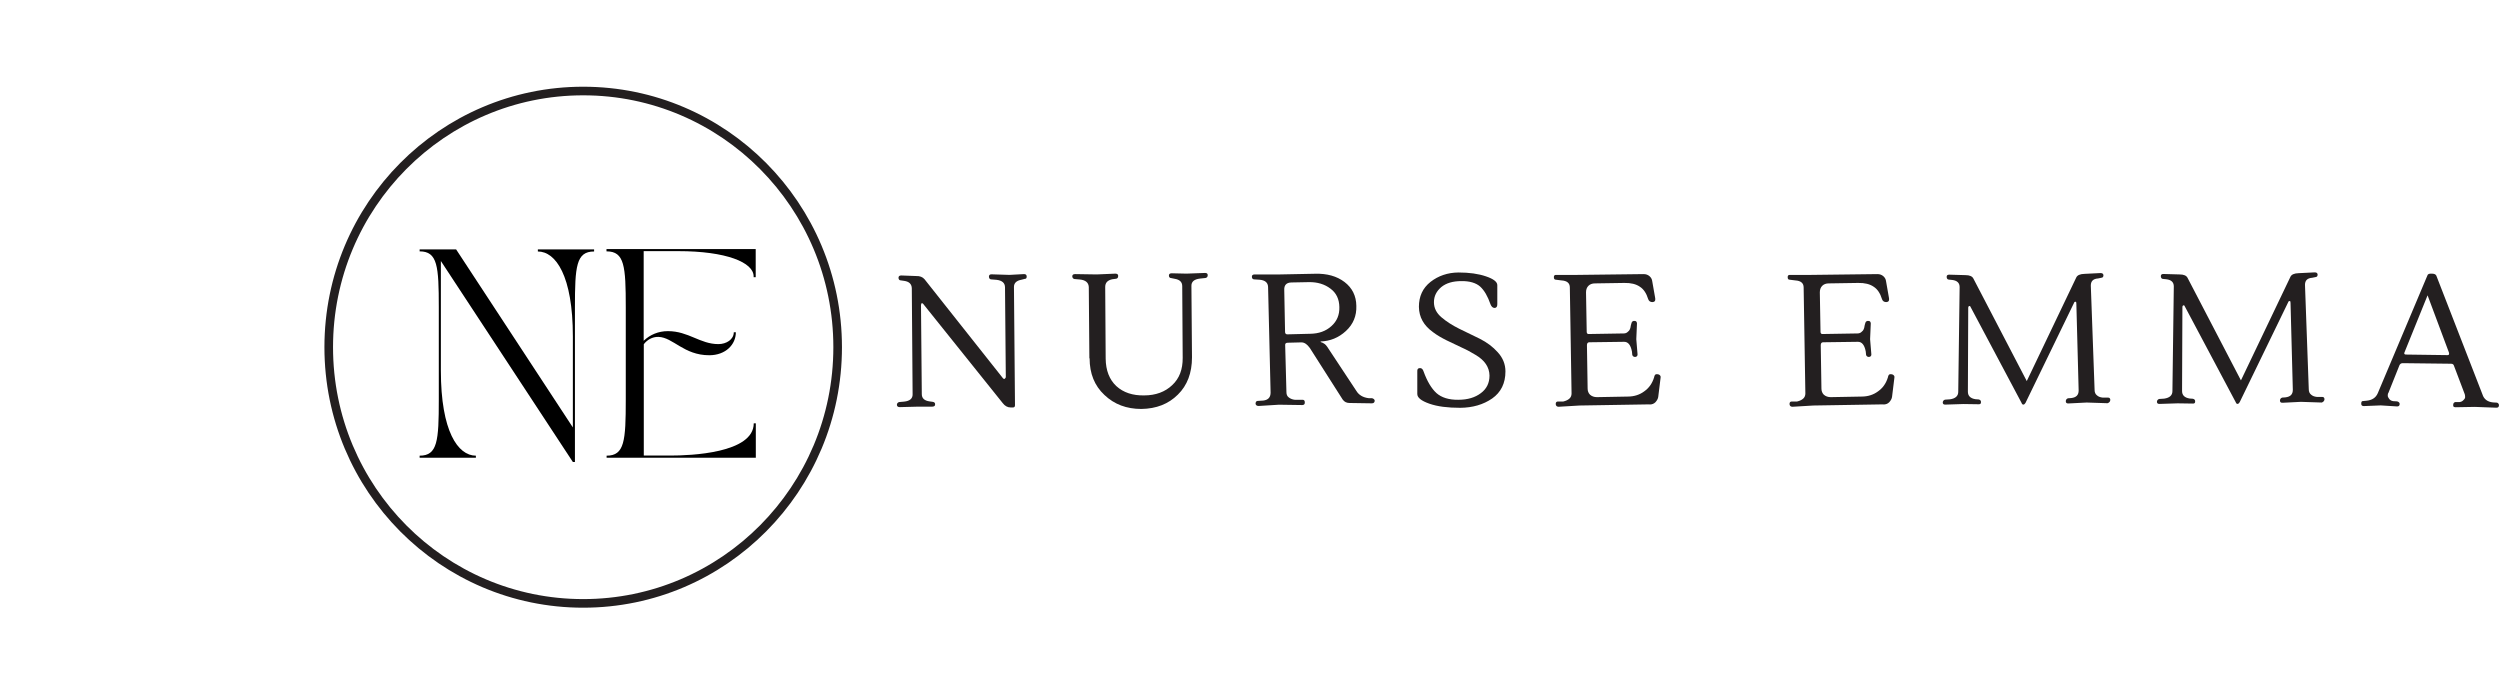
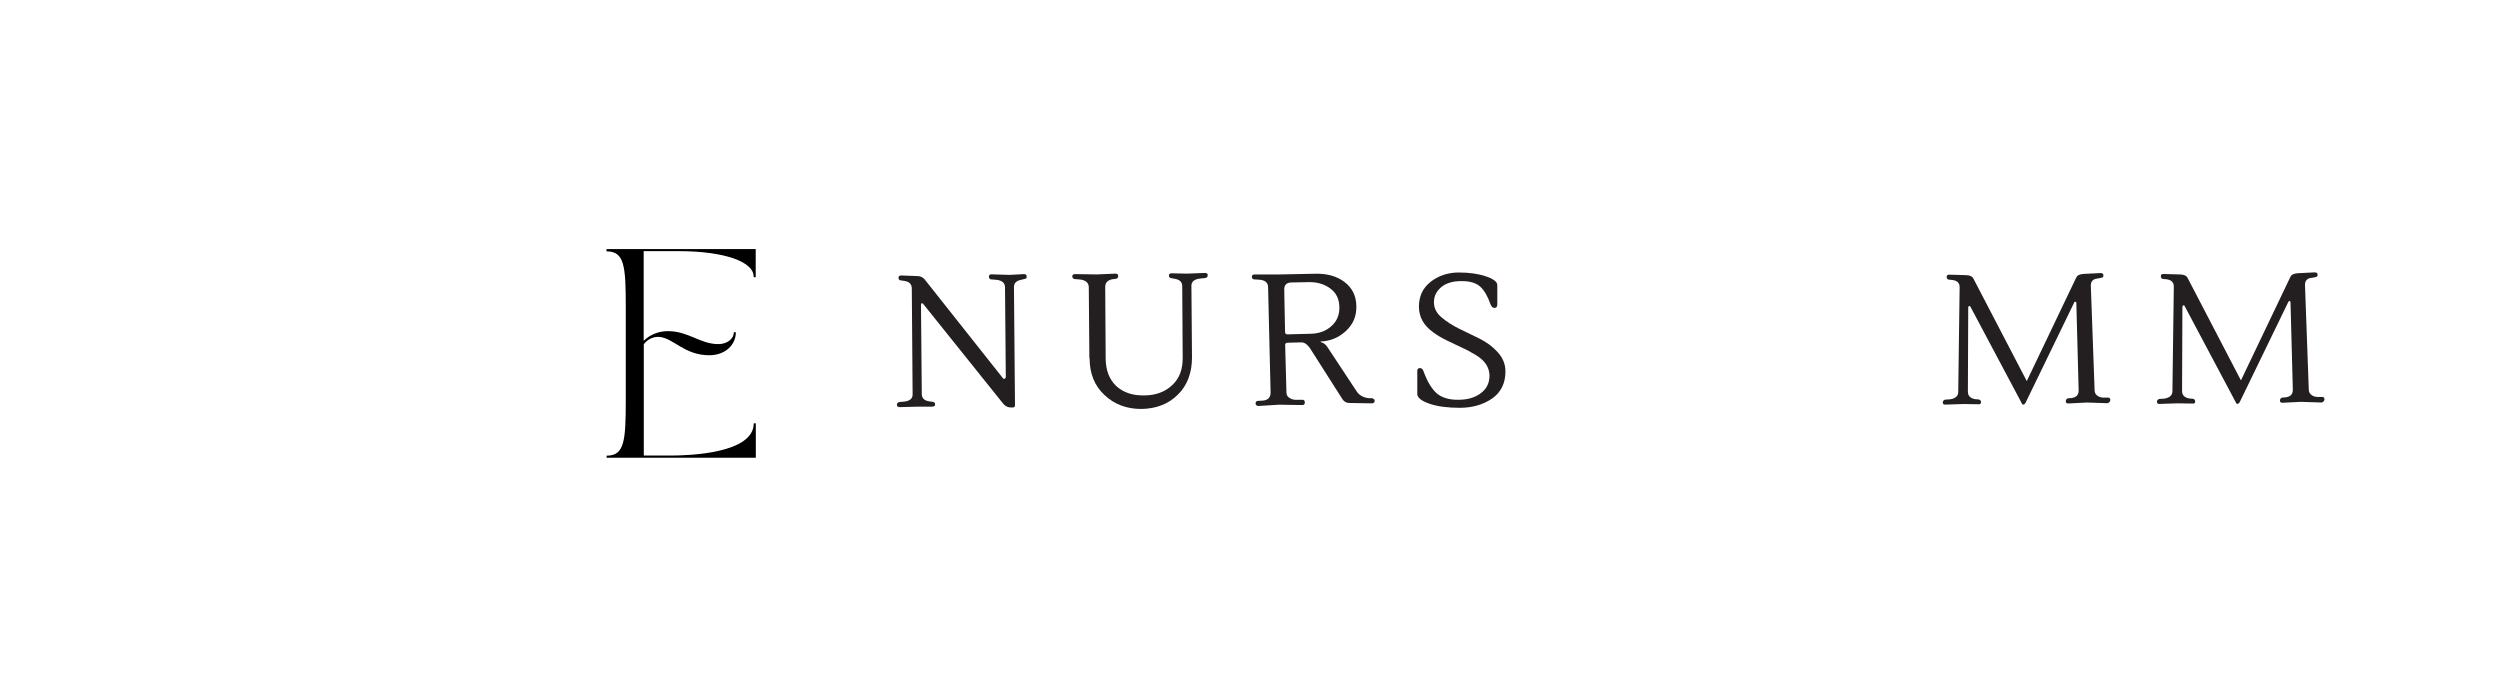
<svg xmlns="http://www.w3.org/2000/svg" id="Layer_1" viewBox="0 0 217.81 60.71">
  <defs>
    <style>.cls-1,.cls-2{fill:none;}.cls-3{clip-path:url(#clippath);}.cls-4{fill:#231f20;}.cls-2{stroke:#231f20;stroke-miterlimit:10;stroke-width:.75px;}</style>
    <clipPath id="clippath">
      <rect class="cls-1" width="103.21" height="60.71" />
    </clipPath>
  </defs>
  <g class="cls-3">
-     <path d="m36.56,21.72v.18c1.56,0,1.67,1.29,1.67,4.87v8.06c0,3.58-.11,4.87-1.67,4.87v.18h4.9v-.18c-1.56,0-3.05-2.12-3.05-7.41v-9.55l11.5,17.51h.18v-13.47c0-3.58.11-4.87,1.67-4.87v-.18h-4.9v.18c1.56,0,3.05,2.12,3.05,7.41v7.92l-10.17-15.51h-3.18Z" />
    <path d="m52.85,21.9c1.56,0,1.67,1.29,1.67,4.87v8.06c0,3.58-.11,4.87-1.67,4.87v.18h13v-3h-.18c0,2.61-5.54,2.81-7.26,2.81h-2.32v-9.7c.29-.38.74-.65,1.27-.64,1.29.04,2.21,1.6,4.43,1.6,1.43,0,2.32-.93,2.32-2h-.18c0,.63-.65,1.03-1.34,1.03-1.6,0-2.6-1.13-4.4-1.13-.83,0-1.56.31-2.11.84v-7.81h3.01c4.18,0,6.57.98,6.57,2.2v.07h.18v-2.45h-13v.18Z" />
  </g>
-   <ellipse class="cls-2" cx="50.81" cy="30.25" rx="22.17" ry="22.32" />
  <path class="cls-4" d="m87.63,32.9l-.07-7.88c-.01-.37-.25-.58-.73-.64l-.5-.04c-.11-.02-.16-.1-.17-.23,0-.14.07-.21.22-.21l1.57.05,1.27-.07c.16,0,.23.08.23.22,0,.13-.05.2-.18.2l-.27.07c-.45.08-.67.3-.66.65l.09,10.28c0,.13-.05.19-.16.2h-.22c-.27,0-.5-.13-.69-.38l-6.95-8.67s-.05-.04-.09-.03c-.05,0-.07.05-.08.17l.07,7.75c0,.36.23.57.67.63l.28.04c.14.02.22.09.21.22,0,.13-.07.19-.25.2h-1.27s-1.56.04-1.56.04c-.16,0-.24-.07-.25-.19,0-.13.07-.21.19-.25l.44-.04c.5-.05.75-.27.74-.64l-.07-9.23c-.01-.37-.23-.59-.67-.65l-.28-.04c-.13,0-.2-.08-.21-.22,0-.14.08-.21.24-.21l1.31.05c.31-.01.55.08.72.28l6.86,8.66s.07.02.11.02c.04,0,.06-.04.07-.1" />
  <path class="cls-4" d="m94.91,31.22l-.05-6.21c-.02-.39-.28-.61-.78-.66l-.47-.04c-.11-.02-.18-.1-.19-.23,0-.14.09-.2.25-.2l1.88.03,1.64-.07c.15.01.23.07.23.19,0,.17-.07.25-.21.26l-.31.04c-.41.09-.61.31-.61.67l.04,6.24c.01,1.04.33,1.84.93,2.4.61.56,1.43.83,2.42.81,1.01,0,1.83-.31,2.44-.89.63-.58.93-1.38.92-2.39l-.04-6.24c0-.36-.22-.57-.66-.64l-.29-.06c-.14,0-.21-.09-.21-.22,0-.14.08-.2.25-.2l1.28.03,1.62-.06c.15,0,.23.06.23.19,0,.14-.06.22-.19.25l-.48.05c-.52.06-.76.28-.75.65l.05,6.21c0,1.36-.41,2.45-1.23,3.25-.82.82-1.88,1.23-3.18,1.25-1.29,0-2.36-.4-3.22-1.22-.86-.8-1.29-1.87-1.29-3.19" />
  <path class="cls-4" d="m116,28.41c.48-.43.71-.98.69-1.66-.01-.68-.26-1.22-.77-1.6-.51-.39-1.14-.58-1.88-.57l-1.53.03c-.43.01-.64.23-.62.66l.07,3.65c0,.14.08.21.19.21l2-.05c.75-.01,1.37-.23,1.85-.67m-1.43-4.56c1.04-.03,1.9.21,2.57.72.67.51,1.02,1.21,1.03,2.08.03.87-.27,1.6-.91,2.19-.64.59-1.38.88-2.2.91v.05c.25.07.44.21.57.41l2.53,3.83c.22.37.58.59,1.08.65h.29c.14.04.22.1.24.21,0,.15-.08.24-.25.24-1.04-.02-1.69-.03-1.94-.03-.25,0-.45-.09-.6-.3l-2.86-4.49c-.23-.32-.47-.49-.73-.49h-.02s-1.17.03-1.17.03c-.16,0-.24.07-.23.2l.11,4.11c0,.2.06.35.21.46.14.11.32.18.52.2h.68c.12,0,.19.07.19.22.01.15-.05.23-.21.24l-2.04-.03-1.77.11c-.15,0-.24-.06-.27-.18,0-.16.05-.24.17-.26l.49-.03c.44-.05.65-.28.65-.7l-.22-9.21c-.02-.38-.27-.58-.75-.62l-.47-.03c-.12-.01-.18-.08-.19-.21-.01-.14.06-.21.22-.22h2.24s3.03-.06,3.03-.06Z" />
  <path class="cls-4" d="m131.16,32.36c0,1.03-.39,1.82-1.16,2.36-.77.53-1.69.8-2.78.81-1.09,0-1.98-.11-2.69-.36-.71-.25-1.06-.53-1.05-.86v-1.92c-.02-.22.07-.33.25-.32.14,0,.24.11.3.3.3.83.67,1.46,1.11,1.87.45.4,1.09.6,1.91.59.82,0,1.47-.2,1.97-.58.5-.37.75-.88.75-1.53-.01-.73-.42-1.34-1.23-1.81-.36-.22-.76-.44-1.21-.64-.43-.21-.87-.41-1.3-.62-.44-.22-.84-.45-1.18-.71-.81-.58-1.22-1.31-1.23-2.21,0-.91.33-1.63,1.01-2.17.68-.53,1.49-.81,2.43-.82.94,0,1.74.11,2.41.34.65.22.98.48.98.76v1.66c0,.21-.07.32-.23.33-.16,0-.28-.11-.36-.31-.24-.7-.54-1.22-.9-1.55-.36-.32-.91-.49-1.64-.48-.74,0-1.32.17-1.75.52-.42.36-.64.79-.64,1.32,0,.51.22.94.65,1.31.43.37.95.7,1.55,1,.59.29,1.2.58,1.81.88.61.31,1.13.7,1.55,1.17.44.48.67,1.04.67,1.67" />
-   <path class="cls-4" d="m143.71,35.23l-6.09.1-1.84.11c-.15-.01-.23-.09-.24-.24,0-.15.07-.22.2-.22h.46c.22-.05.39-.13.52-.24.14-.12.2-.28.2-.46l-.15-9.24c0-.37-.24-.58-.73-.61l-.48-.06c-.12,0-.18-.07-.18-.21-.01-.15.06-.22.21-.21h1.84s5.77-.07,5.77-.07c.2,0,.37.06.51.18.14.12.22.27.24.45l.26,1.48c.03.21-.05.32-.24.33-.18,0-.31-.08-.37-.25-.16-.52-.4-.88-.73-1.09-.33-.23-.78-.34-1.35-.33l-2.56.04c-.24,0-.43.07-.57.21s-.21.33-.21.57l.06,3.44c0,.14.07.21.22.19l3.01-.05c.14,0,.26-.05.34-.13.1-.08.16-.15.18-.21.04-.06.07-.18.1-.38l.06-.21c.04-.12.13-.17.26-.16.13,0,.19.06.21.21l-.06,1.38.11,1.33c0,.14-.08.21-.22.22-.13-.01-.21-.07-.24-.18l-.03-.3c-.11-.57-.34-.85-.69-.84l-3.04.04c-.13.01-.19.1-.19.26l.06,3.77c0,.22.07.4.21.54.16.14.36.21.6.21l2.68-.05c.57,0,1.05-.16,1.45-.46.41-.29.69-.69.85-1.21.03-.19.11-.29.22-.28.14,0,.23.03.29.1.06.06.07.12.06.18l-.21,1.71c-.03.17-.12.32-.25.46-.13.13-.3.19-.49.19" />
-   <path class="cls-4" d="m164.08,35.23l-6.09.1-1.84.11c-.15-.01-.23-.09-.24-.24,0-.15.07-.22.2-.22h.46c.22-.05.39-.13.52-.24.14-.12.2-.28.2-.46l-.15-9.24c0-.37-.24-.58-.73-.61l-.48-.06c-.12,0-.18-.07-.18-.21-.01-.15.06-.22.21-.21h1.84s5.77-.07,5.77-.07c.2,0,.37.06.51.18.14.12.22.27.24.45l.26,1.48c.03.21-.05.32-.24.33-.18,0-.31-.08-.37-.25-.16-.52-.4-.88-.73-1.09-.33-.23-.78-.34-1.35-.33l-2.56.04c-.24,0-.43.07-.57.21s-.21.33-.21.57l.06,3.44c0,.14.07.21.22.19l3.01-.05c.14,0,.26-.05.34-.13.1-.08.16-.15.18-.21.04-.06.07-.18.1-.38l.06-.21c.04-.12.13-.17.26-.16.13,0,.19.06.21.21l-.06,1.38.11,1.33c0,.14-.08.21-.22.22-.13-.01-.21-.07-.24-.18l-.03-.3c-.11-.57-.34-.85-.69-.84l-3.04.04c-.13.01-.19.1-.19.26l.06,3.77c0,.22.07.4.21.54.16.14.36.21.6.21l2.68-.05c.57,0,1.05-.16,1.45-.46.41-.29.69-.69.85-1.21.03-.19.11-.29.22-.28.14,0,.23.03.29.1.06.06.07.12.06.18l-.21,1.71c-.03.17-.12.32-.25.46-.13.13-.3.19-.49.19" />
  <path class="cls-4" d="m183.85,34.88c0,.06-.03.12-.09.17-.05.04-.1.07-.14.08l-1.82-.06-1.58.08c-.16.01-.24-.05-.24-.19,0-.13.07-.22.19-.26l.28-.02c.44-.05.65-.26.65-.66l-.2-7.57c0-.12-.02-.17-.07-.16-.04,0-.08,0-.1.03l-4.26,8.78c-.06.1-.12.15-.19.15-.07,0-.12-.05-.16-.16l-4.47-8.41s-.04-.03-.06-.02c-.07,0-.11.06-.11.16l-.03,7.31c0,.36.22.58.66.65l.28.02c.13.03.21.1.2.24,0,.13-.06.19-.21.18l-1.32-.02-1.55.05c-.16.01-.24-.04-.25-.17,0-.13.07-.22.19-.26l.44-.03c.49-.07.73-.3.72-.68l.12-9.1c0-.36-.22-.57-.65-.62l-.3-.03c-.11-.01-.17-.09-.18-.23,0-.14.07-.2.22-.2l1.42.04c.36,0,.59.1.69.3l4.65,8.93,4.31-9.02c.09-.2.33-.31.71-.32l1.4-.07c.17,0,.25.06.26.19,0,.14-.06.21-.18.22l-.29.06c-.42.03-.63.23-.63.62l.33,9.1c0,.2.07.36.2.46.13.12.3.18.5.2h.47c.14,0,.2.08.2.23" />
  <path class="cls-4" d="m202.51,34.82c0,.06-.03.12-.09.17-.05.04-.1.07-.14.08l-1.82-.06-1.58.08c-.16.01-.24-.05-.24-.19,0-.13.07-.22.19-.26l.28-.02c.44-.05.65-.26.65-.66l-.2-7.57c0-.12-.02-.17-.07-.16-.04,0-.08,0-.1.03l-4.26,8.78c-.06.1-.12.15-.19.15-.07,0-.12-.05-.16-.16l-4.47-8.41s-.04-.03-.06-.02c-.07,0-.11.06-.11.16l-.03,7.31c0,.36.22.58.66.65l.28.02c.13.03.21.1.2.24,0,.13-.06.19-.21.18l-1.32-.02-1.55.05c-.16.01-.24-.04-.25-.17,0-.13.07-.22.19-.26l.44-.03c.49-.07.73-.3.72-.68l.12-9.1c0-.36-.22-.57-.65-.62l-.3-.03c-.11-.01-.17-.09-.18-.23,0-.14.07-.2.22-.2l1.42.04c.36,0,.59.1.69.3l4.65,8.93,4.31-9.02c.09-.2.33-.31.71-.32l1.4-.07c.17,0,.25.06.26.19,0,.14-.06.21-.18.22l-.29.06c-.42.03-.63.23-.63.62l.33,9.1c0,.2.07.36.2.46.13.12.3.18.5.2h.47c.14,0,.2.08.2.23" />
-   <path class="cls-4" d="m209.62,30.89l3.62.05c.13,0,.16-.08.12-.23l-1.86-4.98-2.02,4.99c-.04.11.01.17.14.17m-1.56,3.36c-.02.07-.03.15-.03.23,0,.08.05.17.13.28.08.1.19.17.35.19l.34.02c.14.04.21.11.22.22,0,.16-.09.23-.24.22l-1.41-.09-1.48.06c-.15,0-.23-.08-.22-.22,0-.16.05-.23.18-.22l.3-.03c.47-.05.79-.26.96-.65l4.32-10.25c.03-.13.16-.18.37-.17.21,0,.35.05.41.17l4.02,10.35c.13.42.44.65.92.7l.34.02s.08.02.12.07c.04.04.06.1.06.15,0,.16-.09.23-.24.22l-1.86-.07-1.67.03c-.16,0-.23-.05-.22-.18,0-.15.05-.24.18-.27h.38c.14-.02.26-.08.34-.18.1-.09.15-.18.14-.27,0-.09-.01-.16-.03-.23l-.94-2.48c-.03-.11-.11-.18-.25-.18l-4.21-.05c-.15,0-.24.07-.29.18l-.98,2.45Z" />
</svg>